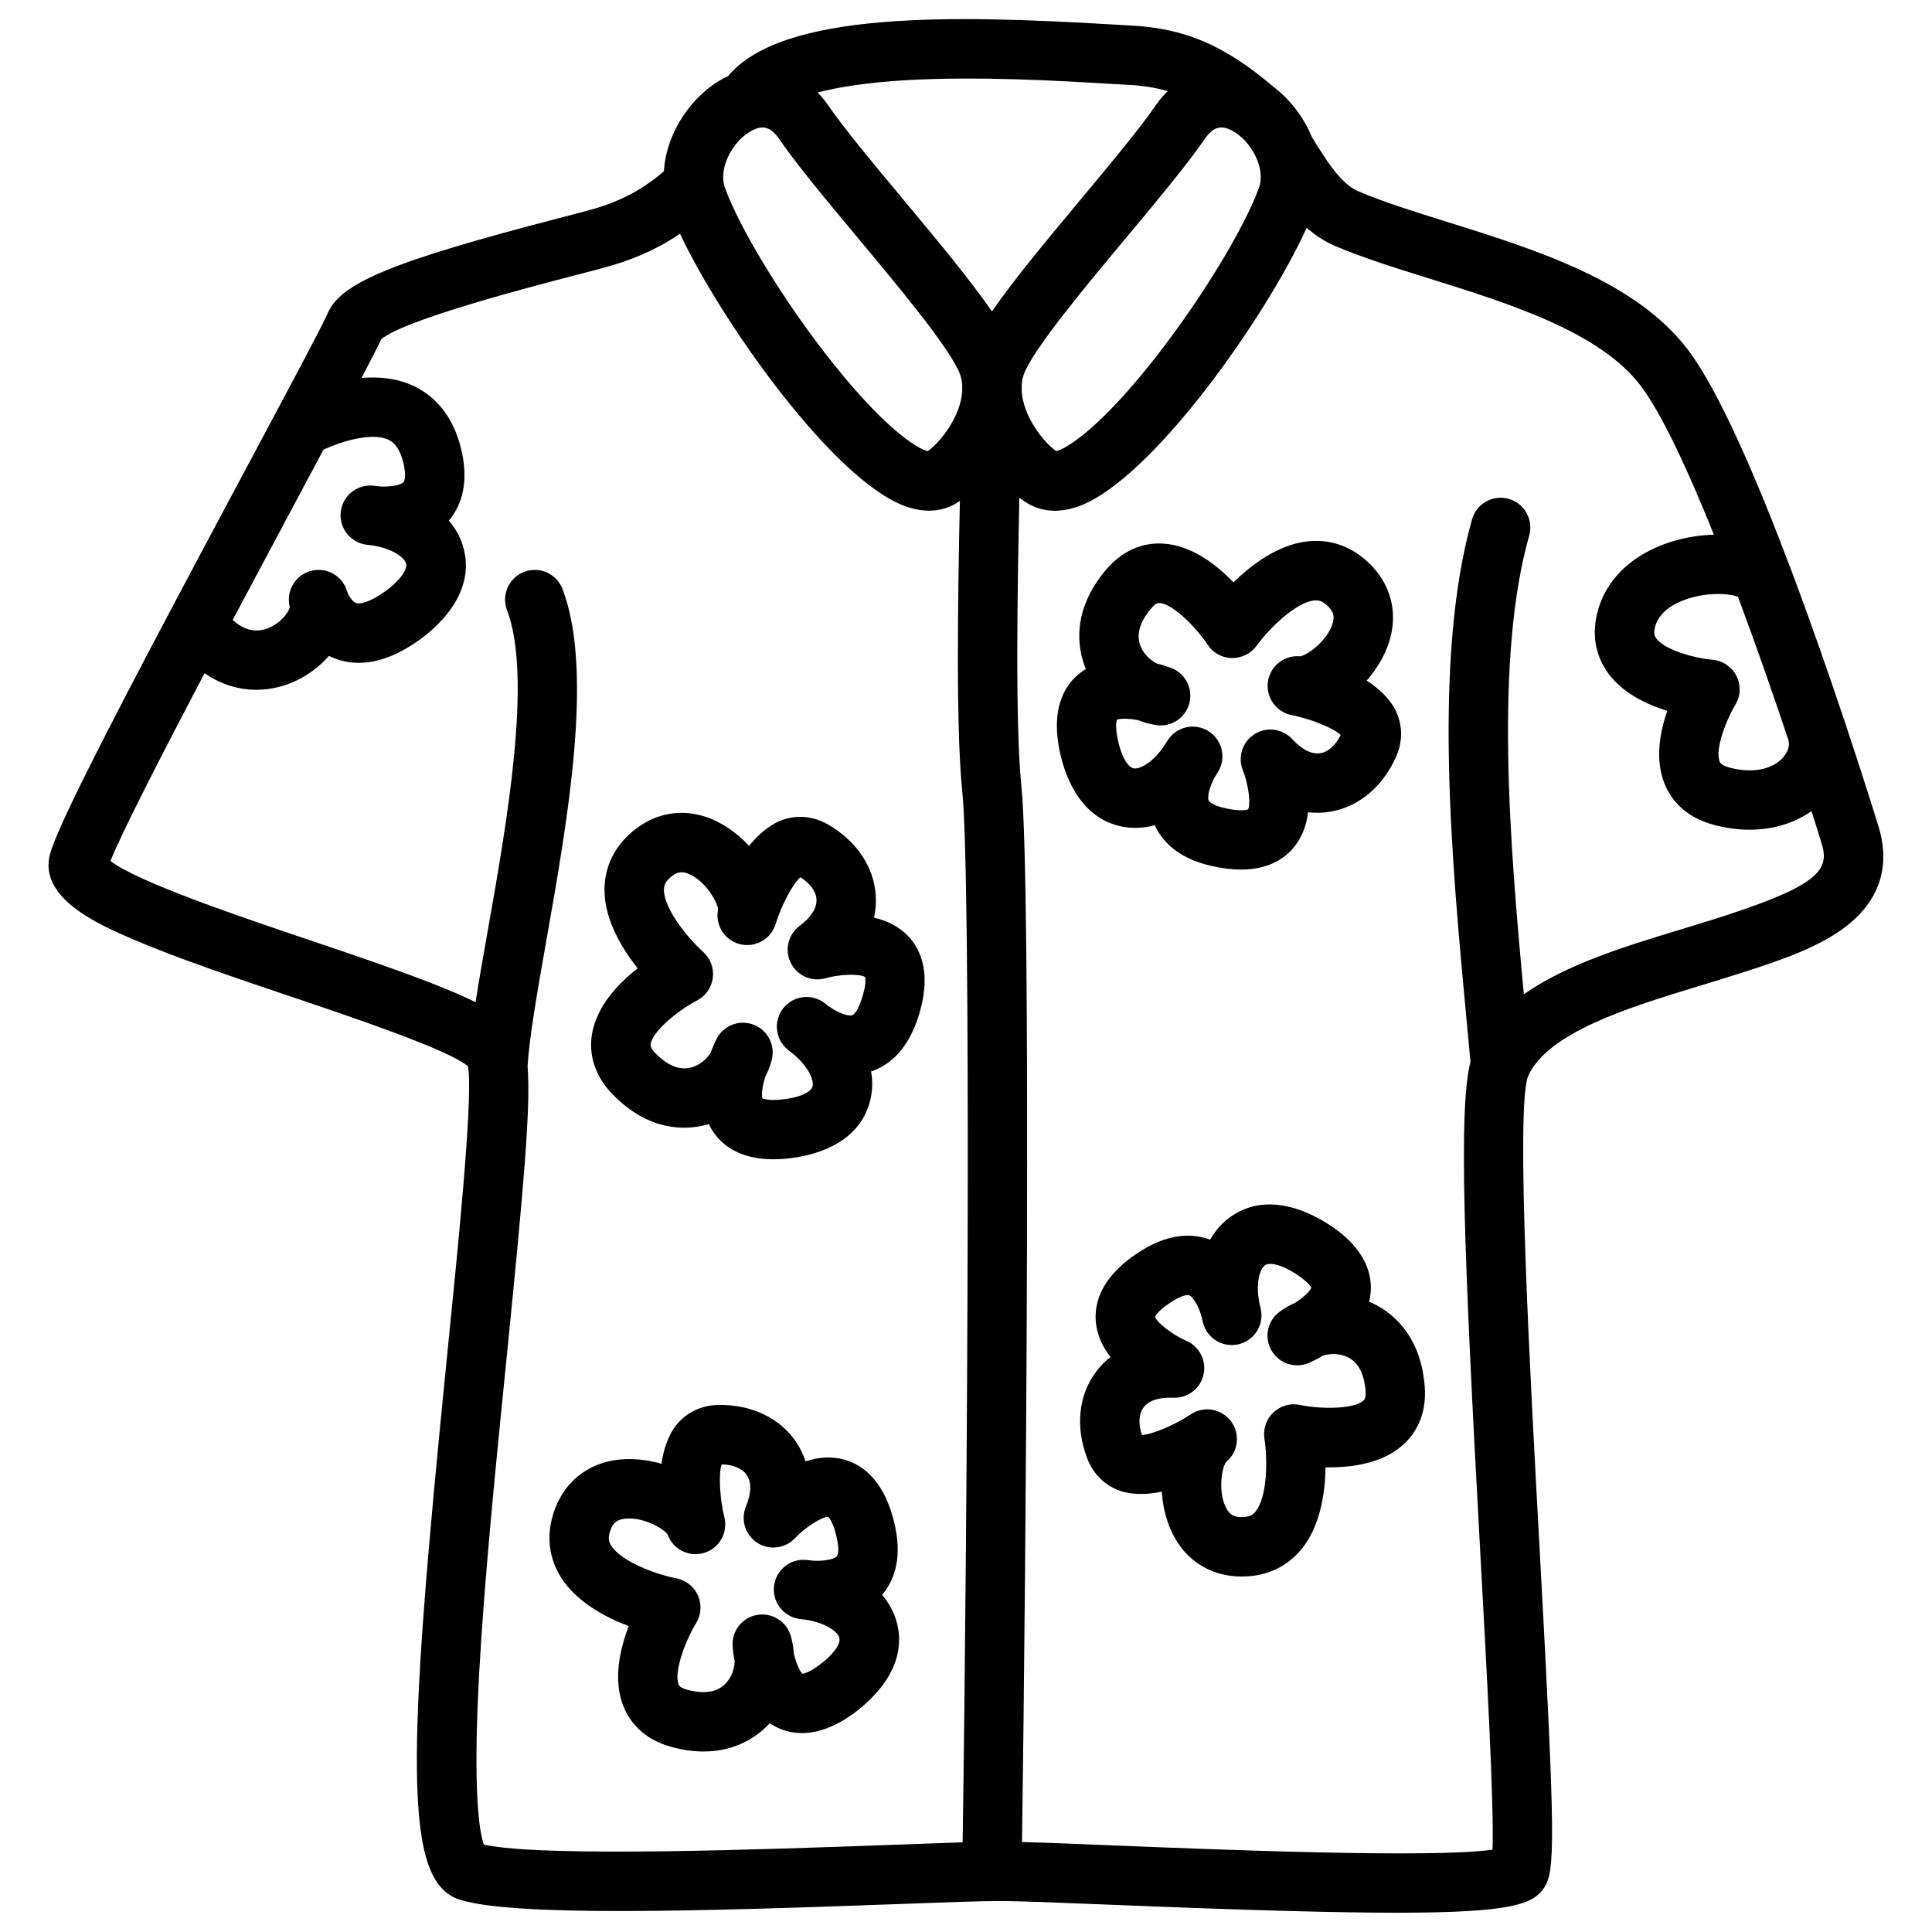
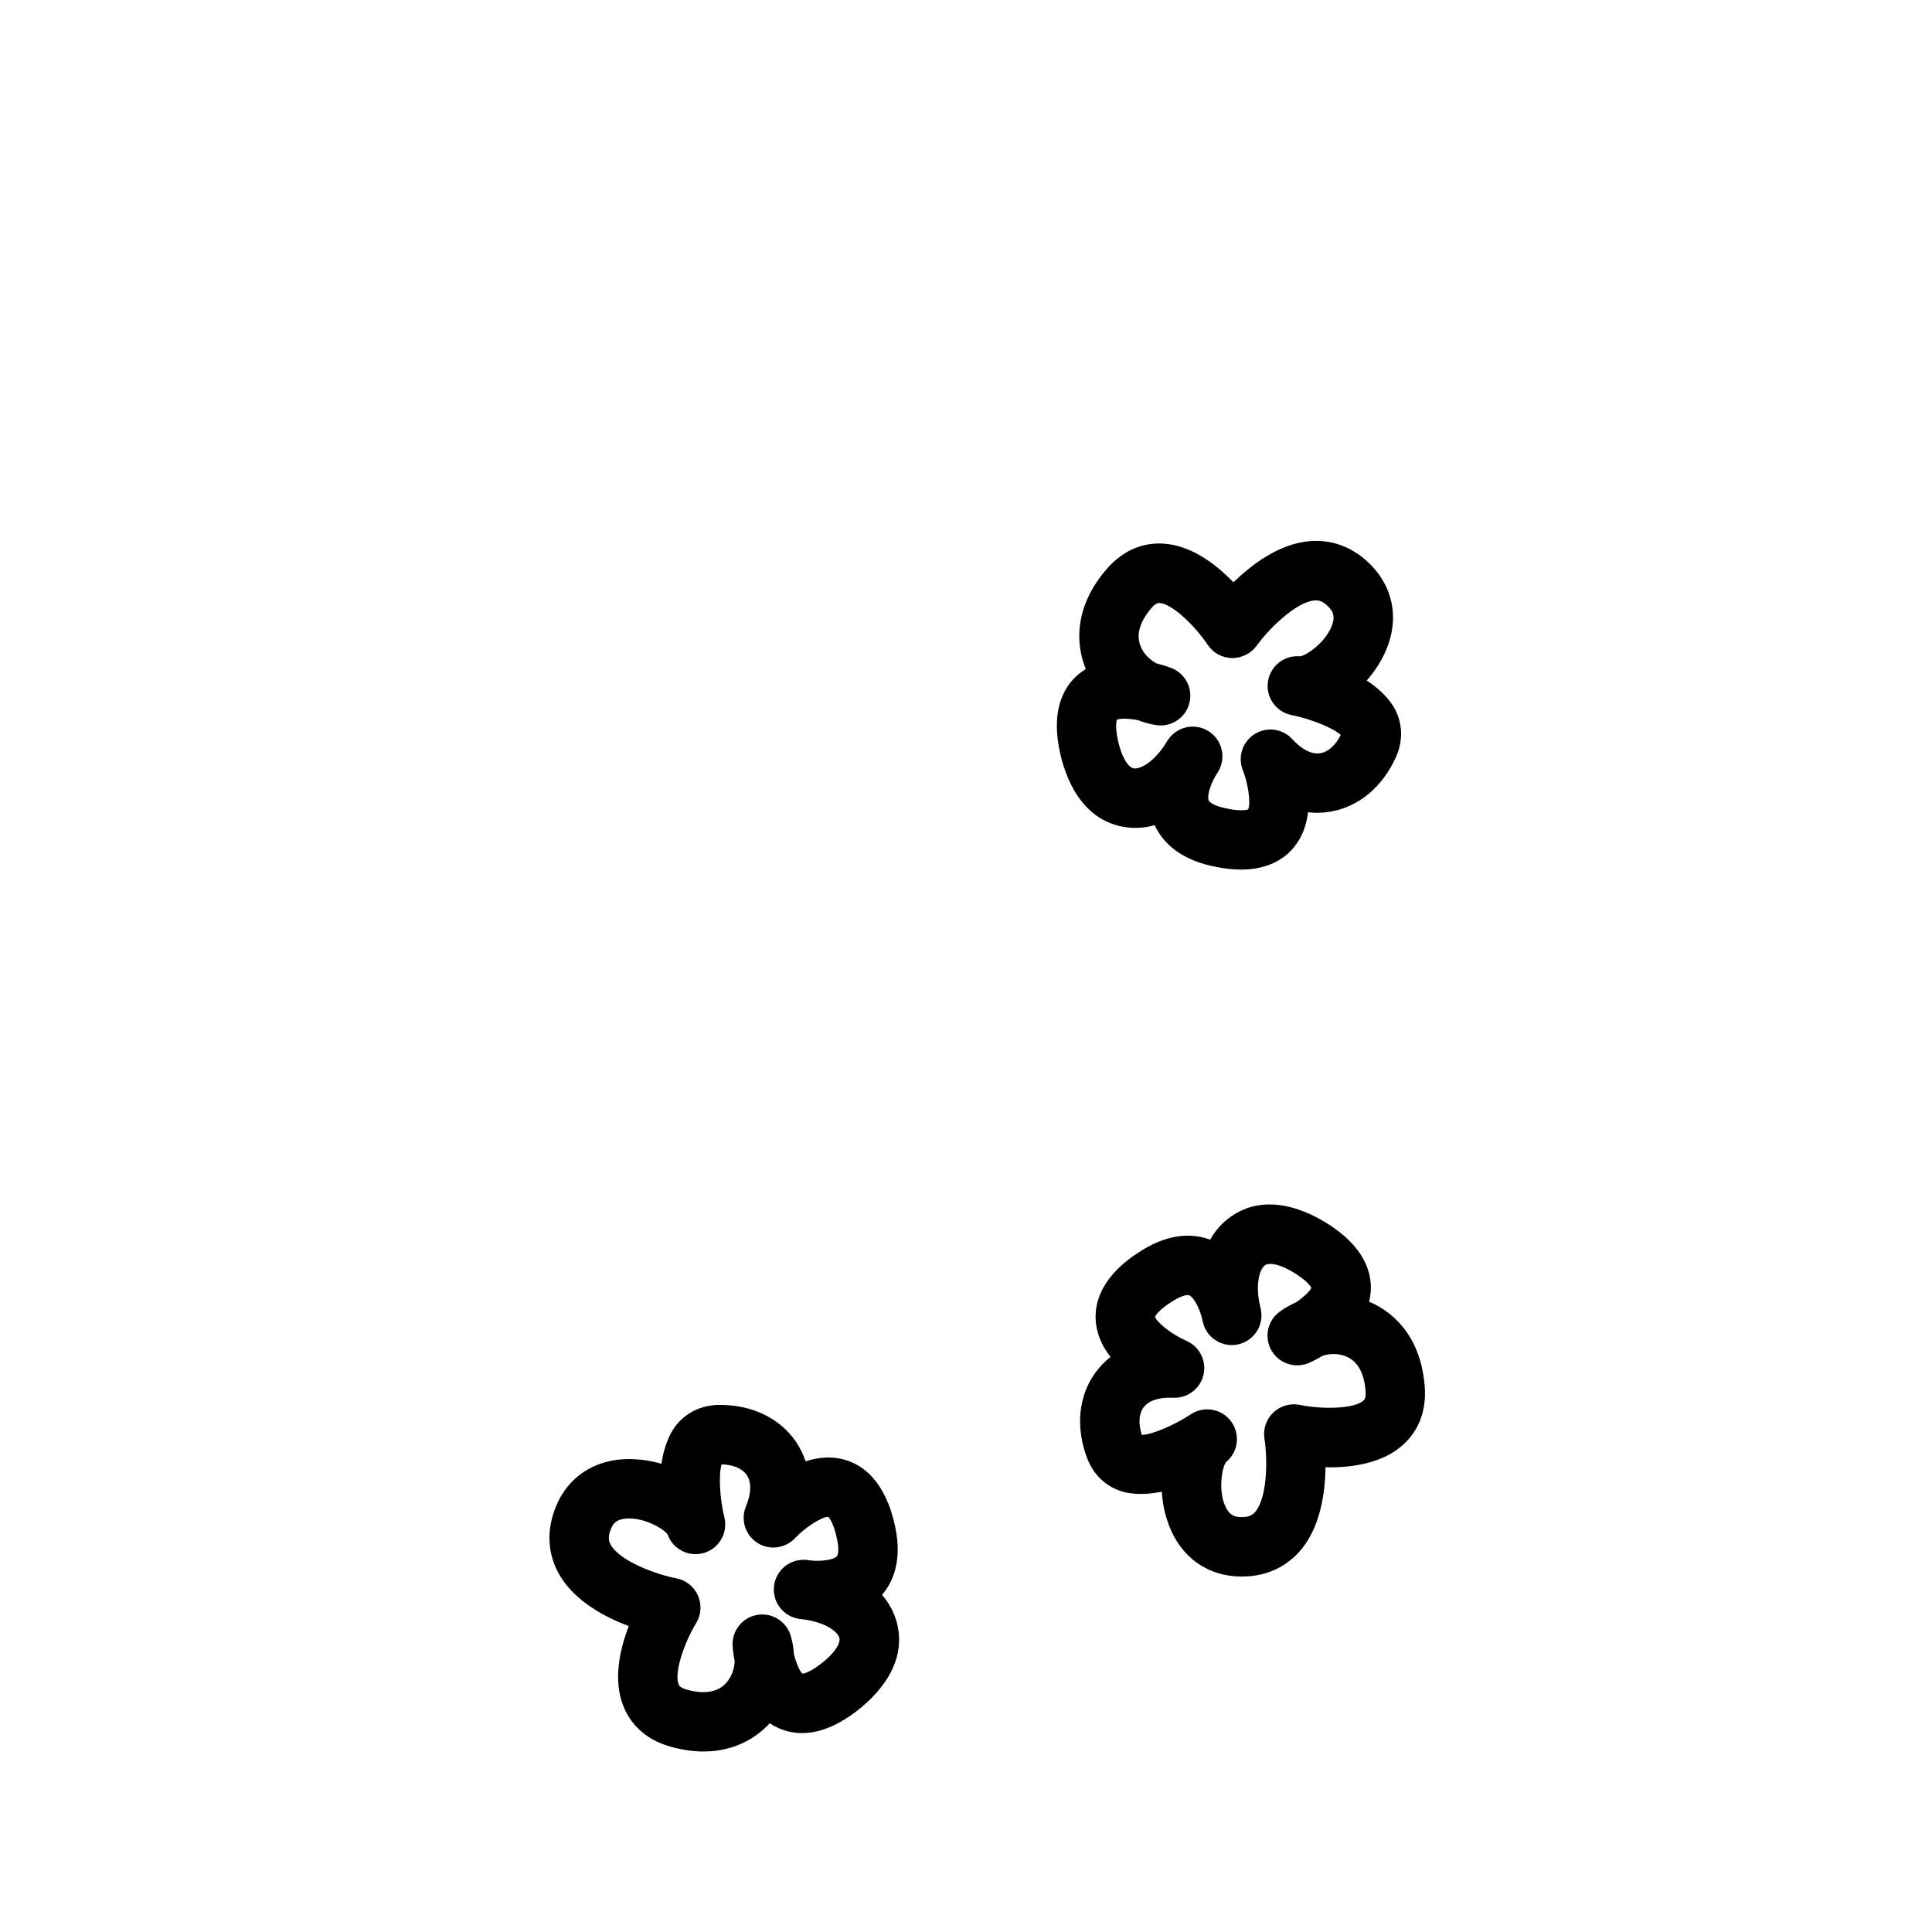
<svg xmlns="http://www.w3.org/2000/svg" fill="#000000" width="800px" height="800px" version="1.1" viewBox="144 144 512 512">
  <g>
    <path d="m441.6 363.1c2.793 0.512 5.637 0.355 8.414-0.422 1.781 3.898 5.758 8.602 14.641 10.715 3.102 0.738 5.816 1.055 8.207 1.055 7.184 0 11.395-2.844 13.797-5.629 2.43-2.812 3.582-6.18 3.984-9.566 1.898 0.227 3.828 0.188 5.758-0.129 7.559-1.211 13.953-6.496 17.543-14.496 1.891-4.211 1.801-8.707-0.246-12.664-0.699-1.348-2.727-4.508-7.508-7.617 1.957-2.215 3.672-4.781 4.961-7.664 3.984-8.934 1.977-18.047-5.371-24.383-4.43-3.816-9.762-5.481-15.41-4.82-7.723 0.914-14.691 6.16-19.492 10.844-4.566-4.742-11.148-9.832-18.629-10.262-4.055-0.246-9.988 0.797-15.242 7.055-9.094 10.812-7.359 20.633-5.519 25.516 0.09 0.227 0.176 0.453 0.266 0.668-0.66 0.395-1.289 0.848-1.898 1.348-3.434 2.856-7.133 8.461-5.293 19.031 0.973 5.688 4.621 19.141 17.039 21.422zm-1.621-28.359c0.867-0.402 3.18-0.363 5.668 0.129 1.543 0.602 3.141 1.043 4.754 1.289 3.984 0.602 7.785-1.898 8.797-5.805s-1.082-7.941-4.859-9.359c-0.66-0.246-2.008-0.719-3.789-1.16-1.77-0.914-3.531-2.566-4.348-4.734-1.113-2.961-0.156-6.269 2.832-9.832 1.277-1.523 1.988-1.484 2.281-1.465 3.266 0.176 9.34 5.992 12.734 11.07 1.426 2.156 3.816 3.465 6.394 3.523 2.559 0.02 5.027-1.16 6.555-3.246 3.387-4.656 10.332-11.453 15.211-12.016 0.906-0.109 1.93-0.039 3.266 1.113 2.125 1.832 2.203 3.305 1.645 5.086-1.418 4.527-6.641 8.297-8.562 8.602-4.121-0.395-7.844 2.461-8.52 6.574-0.68 4.191 2.086 8.168 6.238 8.992 5.215 1.031 11.207 3.504 13.027 5.266-1.367 2.754-3.324 4.508-5.41 4.84-2.262 0.363-4.891-0.953-7.41-3.711-2.566-2.805-6.781-3.387-9.996-1.359-3.219 2.027-4.535 6.062-3.121 9.594 1.457 3.621 2.156 8.945 1.387 10.363-0.344 0.137-2.047 0.648-6.465-0.402-2.793-0.668-3.816-1.555-3.977-1.969-0.473-1.199 0.453-4.094 1.664-6.258 0.297-0.461 0.59-0.926 0.875-1.406 2.164-3.652 1.055-8.355-2.519-10.648-3.57-2.293-8.316-1.34-10.727 2.144-0.148 0.215-0.5 0.738-0.965 1.516-3.109 4.703-6.613 6.445-8.215 6.148-1.438-0.266-3.414-3.07-4.387-8.621-0.453-2.711-0.18-3.914-0.059-4.258z" />
-     <path d="m375.63 387.2c0.414-1.871 0.582-3.789 0.461-5.738-0.434-7.644-5.027-14.543-12.613-18.934-3.996-2.312-8.48-2.688-12.625-1.055-1.418 0.562-4.754 2.254-8.344 6.691-2.008-2.176-4.387-4.144-7.125-5.719-8.473-4.879-17.75-3.809-24.809 2.844-4.25 4.016-6.453 9.141-6.375 14.828 0.117 7.785 4.625 15.242 8.789 20.508-5.188 4.055-10.922 10.078-12.113 17.477-0.648 4.004-0.227 10.016 5.461 15.891 9.832 10.156 19.77 9.438 24.816 8.098 0.234-0.059 0.461-0.129 0.688-0.195 0.324 0.688 0.707 1.367 1.152 2.027 2.281 3.414 6.887 7.301 15.969 7.301 0.777 0 1.574-0.031 2.422-0.09 5.746-0.402 19.492-2.648 23.035-14.77 0.797-2.727 0.926-5.57 0.441-8.414 4.062-1.367 9.141-4.84 12.152-13.461 4.203-12.016 1.074-18.793-2.293-22.355-2.535-2.688-5.762-4.184-9.09-4.934zm-3.461 22.102c-0.945 2.715-1.938 3.641-2.371 3.758-1.238 0.336-4.023-0.875-6.051-2.293-0.422-0.344-0.867-0.68-1.309-1.012-3.406-2.527-8.195-1.898-10.844 1.406-2.648 3.316-2.184 8.129 1.031 10.895 0.195 0.168 0.688 0.582 1.418 1.113 4.359 3.582 5.738 7.231 5.273 8.797-0.414 1.398-3.406 3.09-9.031 3.484-2.734 0.188-3.906-0.215-4.231-0.363-0.316-0.906-0.039-3.199 0.707-5.617 0.758-1.465 1.359-3.012 1.762-4.594 1.012-3.906-1.094-7.941-4.871-9.348s-8.012 0.266-9.801 3.879c-0.316 0.629-0.914 1.918-1.543 3.652-1.094 1.672-2.914 3.246-5.156 3.836-3.059 0.809-6.25-0.48-9.496-3.828-1.387-1.438-1.277-2.125-1.23-2.422 0.512-3.238 6.918-8.68 12.32-11.523 2.293-1.191 3.836-3.445 4.164-6.004 0.324-2.559-0.641-5.125-2.559-6.848-4.281-3.836-10.332-11.453-10.391-16.375-0.012-0.914 0.156-1.93 1.438-3.141 2.035-1.93 3.512-1.852 5.227-1.113 4.359 1.871 7.566 7.457 7.676 9.398-0.816 4.055 1.645 8.059 5.656 9.141 4.094 1.102 8.336-1.23 9.586-5.293 1.566-5.078 4.625-10.785 6.574-12.418 2.598 1.645 4.144 3.769 4.262 5.883 0.129 2.281-1.445 4.773-4.449 6.996-3.059 2.262-4.055 6.394-2.371 9.809 1.684 3.414 5.57 5.137 9.23 4.082 3.758-1.074 9.121-1.23 10.449-0.316 0.102 0.348 0.434 2.098-1.07 6.379z" />
    <path d="m507.49 489.25c-0.215-0.098-0.441-0.195-0.66-0.285 0.188-0.738 0.324-1.504 0.395-2.301 0.422-4.438-0.914-11.031-9.672-17.219-4.703-3.324-16.777-10.293-27.188-3.148-2.344 1.605-4.242 3.719-5.668 6.231-4.016-1.504-10.145-2.035-17.938 2.727-10.863 6.641-12.723 13.875-12.379 18.766 0.266 3.711 1.82 6.906 3.918 9.586-1.504 1.18-2.844 2.566-3.996 4.152-4.508 6.188-5.312 14.445-2.215 22.641 1.633 4.32 4.859 7.449 9.113 8.809 1.445 0.461 5.106 1.27 10.695 0.098 0.168 2.953 0.777 5.984 1.891 8.934 3.266 8.59 10.391 13.559 19.266 13.559 0.57 0 1.152-0.02 1.742-0.059 5.836-0.414 10.785-2.992 14.316-7.449 4.84-6.102 6.07-14.73 6.168-21.441 6.574 0.129 14.84-0.895 20.438-5.863 3.039-2.695 6.516-7.606 5.836-15.754-1.164-14.078-9.312-19.812-14.062-21.98zm-2.188 25.949c-2.449 2.176-10.844 2.344-16.836 1.121-2.527-0.523-5.144 0.234-7.027 2.016-1.871 1.781-2.746 4.367-2.352 6.918 0.887 5.676 0.746 15.41-2.312 19.258-0.57 0.719-1.34 1.398-3.102 1.516-2.793 0.195-3.887-0.789-4.754-2.441-2.184-4.211-1.141-10.566 0-12.133 3.199-2.617 3.828-7.281 1.406-10.668-2.469-3.453-7.231-4.32-10.766-1.969-4.43 2.941-10.41 5.422-12.949 5.453-0.973-2.914-0.828-5.539 0.422-7.254 1.348-1.852 4.144-2.766 7.871-2.598 3.797 0.168 7.164-2.371 8.031-6.07s-1.043-7.488-4.516-9.012c-4.062-1.781-7.891-4.941-8.316-6.375 0.148-0.336 0.992-1.91 4.871-4.269 2.449-1.496 3.797-1.594 4.211-1.406 1.172 0.523 2.559 3.219 3.238 5.609 0.109 0.531 0.234 1.074 0.375 1.613 1.031 4.113 5.144 6.66 9.289 5.777 4.144-0.895 6.84-4.91 6.09-9.082-0.051-0.254-0.168-0.875-0.395-1.762-1.113-5.531 0.137-9.23 1.484-10.156 1.199-0.828 4.594-0.227 9.191 3.019 2.234 1.586 2.894 2.637 3.051 2.961-0.324 0.895-1.996 2.5-4.102 3.906-1.516 0.66-2.953 1.477-4.281 2.441-3.258 2.383-4.184 6.84-2.144 10.32 2.035 3.484 6.367 4.859 10.047 3.199 0.641-0.285 1.93-0.906 3.512-1.852 1.898-0.602 4.309-0.668 6.426 0.297 2.883 1.309 4.535 4.328 4.922 8.973 0.164 1.988-0.359 2.453-0.586 2.648z" />
    <path d="m377.76 566.65c2.785-3.258 5.363-8.855 3.523-17.789-2.559-12.469-8.727-16.68-13.441-18.016-3.57-1.012-7.113-0.641-10.352 0.422-0.602-1.82-1.445-3.551-2.539-5.164-4.301-6.336-11.809-9.91-20.547-9.781-4.613 0.07-8.648 2.047-11.375 5.578-0.926 1.199-2.934 4.367-3.731 10.027-2.832-0.848-5.894-1.289-9.043-1.25-9.781 0.168-17.191 5.836-19.828 15.172-1.594 5.629-0.848 11.16 2.137 16 4.094 6.621 11.789 10.715 18.066 13.086-2.371 6.148-4.203 14.258-1.426 21.215 1.496 3.769 4.949 8.719 12.84 10.832 3.09 0.836 5.902 1.18 8.441 1.18 8.668 0 14.188-4.074 17.012-6.965 0.168-0.168 0.336-0.344 0.492-0.523 0.641 0.422 1.309 0.816 2.027 1.152 4.035 1.91 10.688 2.894 19.484-3.246 4.723-3.297 15.371-12.281 12.191-24.5-0.719-2.734-2.055-5.234-3.934-7.43zm-17.262 19.043c-2.242 1.566-3.465 1.82-3.816 1.859-0.727-0.609-1.672-2.727-2.281-5.188-0.109-1.652-0.383-3.277-0.848-4.852-1.133-3.867-5.008-6.258-8.973-5.531-3.965 0.727-6.742 4.34-6.426 8.363 0.059 0.699 0.195 2.117 0.543 3.926-0.078 1.996-0.836 4.281-2.461 5.945-2.215 2.262-5.617 2.793-10.117 1.586-1.93-0.523-2.184-1.172-2.293-1.445-1.219-3.039 1.484-10.992 4.656-16.215 1.348-2.203 1.523-4.922 0.492-7.293-1.031-2.363-3.18-4.074-5.707-4.566-5.637-1.102-14.75-4.527-17.32-8.719-0.48-0.777-0.855-1.73-0.375-3.434 0.758-2.695 2.066-3.394 3.918-3.641 0.414-0.059 0.848-0.078 1.27-0.078 4.398 0 9.152 2.746 10.145 4.211 1.379 3.898 5.559 6.082 9.566 4.949 4.082-1.16 6.516-5.352 5.492-9.477-1.25-5.039-1.555-11.609-0.719-14.023 3.07 0.078 5.492 1.102 6.672 2.863 1.289 1.898 1.199 4.84-0.234 8.285-1.465 3.512-0.195 7.566 2.992 9.633 3.199 2.066 7.41 1.543 10.016-1.23 2.629-2.805 7.047-5.637 8.719-5.637h0.078c0.266 0.254 1.457 1.586 2.363 6.031 0.582 2.812 0.207 4.113-0.109 4.438-0.887 0.926-3.898 1.309-6.375 1.141-0.543-0.078-1.094-0.137-1.645-0.195-4.223-0.422-8.02 2.578-8.582 6.781-0.57 4.203 2.293 8.098 6.477 8.816 0.254 0.039 0.887 0.137 1.781 0.227 5.57 0.836 8.629 3.266 9.043 4.84 0.387 1.41-1.324 4.398-5.941 7.629z" />
-     <path d="m641.89 363.25c-0.098-0.336-3.523-11.531-8.777-27.297-0.012-0.039-0.02-0.07-0.031-0.109-0.059-0.195-0.129-0.383-0.195-0.562-3.848-11.523-8.648-25.398-13.836-39.23 0-0.012-0.012-0.02-0.012-0.031-0.098-0.324-0.227-0.629-0.355-0.945-8.934-23.742-18.973-47.191-27.227-58.203-13.797-18.391-40.512-26.746-64.078-34.105-8.707-2.715-16.926-5.293-23.41-8.07-4.676-2.008-8.531-8.254-12.262-14.309-0.012-0.012-0.02-0.031-0.031-0.039-2.176-5.312-5.816-10.016-10.137-13.293-12.859-10.961-23.418-15.527-37.648-16.277-1.672-0.09-3.621-0.207-5.797-0.336-41.625-2.449-86.828-3.531-101.18 13.758-0.285 0.137-0.582 0.254-0.867 0.402-8.473 4.367-15.469 14.297-16.109 24.797-3.66 3.102-9.082 7.191-18.469 9.918-1.977 0.57-5.371 1.457-9.297 2.481-44.281 11.504-58.047 17.199-61.391 25.367-1.023 2.539-10.961 21.145-20.586 39.145-7.539 14.102-14.602 27.355-20.988 39.418-0.02 0.039-0.039 0.078-0.059 0.109-17.691 33.457-30.043 57.652-31.891 64.512-3.168 11.73 13.137 18.754 21.902 22.535 11.512 4.961 26.953 10.164 41.879 15.203 16.785 5.656 41.879 14.121 47.004 18.5 0.012 0.031 0.012 0.07 0.012 0.098 0.012 0.414 0.059 0.809 0.137 1.199 0.855 10.176-2.695 45.5-5.598 74.332-10.895 108.24-11.789 140.43 3.238 145.21 14.109 4.488 62.465 3.141 115.04 1.211 12.871-0.473 23.035-0.848 28.082-0.848 5.066 0 16.582 0.461 29.895 1.004 34.852 1.418 58.785 2.098 75.363 2.098 30.809 0 36.203-2.344 39.027-6.672 2.856-4.379 3.039-11.977-1.199-89.316-2.539-46.375-6.387-116.46-3.129-125.59 0-0.012 0.012-0.02 0.012-0.031 5.086-11.711 27.109-18.422 44.812-23.812 2.301-0.699 4.555-1.387 6.75-2.078l0.758-0.234c11.199-3.512 21.777-6.82 29.598-11.957 13.461-8.867 13.438-20.094 11.047-27.949zm-23.918-22.973c0.414 1.398-0.266 3.266-1.723 4.762-2.961 3.031-8.195 3.918-14.004 2.352-2.117-0.57-2.41-1.309-2.527-1.594-1.258-3.141 1.664-10.875 4.164-15.008 1.418-2.32 1.523-5.215 0.305-7.644-1.219-2.43-3.633-4.055-6.336-4.301-4.734-0.422-12.781-2.559-14.996-5.785-0.266-0.395-0.766-1.121-0.207-3.102 1.082-3.816 4.891-5.934 7.891-7.027 5.973-2.176 11.977-1.594 14.043-0.766 4.832 12.922 9.438 26.184 13.363 37.922 0.008 0.07 0.016 0.129 0.027 0.191zm-194.05-76.723c-3.562-2.461-8.727-9.297-9.16-15.844 0.02-0.582 0.02-1.16 0-1.742 0.09-1.27 0.383-2.508 0.934-3.68 3.387-7.262 15.883-22.258 26.914-35.484 8.195-9.832 15.93-19.109 20.652-25.957 2.184-3.168 4.211-3.809 7.211-2.254 4.84 2.5 9.102 9.832 7.152 15.203-3.828 10.508-14.691 28.469-26.422 43.672-15.465 20.031-24.664 25.504-27.281 26.086zm-80.641-84.961c1.031-0.531 1.957-0.809 2.805-0.809 1.613 0 2.973 0.984 4.41 3.07 4.715 6.848 12.457 16.129 20.652 25.957 11.031 13.234 23.539 28.223 26.914 35.492 0.551 1.18 0.836 2.422 0.934 3.68-0.02 0.582-0.02 1.16 0 1.73-0.434 6.543-5.598 13.383-9.16 15.844-2.617-0.57-11.816-6.051-27.285-26.086-11.73-15.191-22.594-33.152-26.422-43.672-1.949-5.375 2.312-12.719 7.152-15.207zm93.895-12.438c2.215 0.129 4.191 0.246 5.894 0.336 3.641 0.188 6.965 0.641 10.352 1.684-1.121 1.102-2.176 2.344-3.129 3.731-4.309 6.25-11.828 15.262-19.777 24.809-9.102 10.914-17.832 21.391-23.637 29.816-5.816-8.422-14.535-18.902-23.637-29.816-7.949-9.543-15.469-18.559-19.777-24.809-0.855-1.238-1.789-2.371-2.773-3.387 5.312-1.406 12.922-2.656 23.773-3.285 18.863-1.074 40.059 0.176 52.711 0.922zm-213.09 107.57c2.035-3.809 3.918-7.32 5.648-10.578 4.606-2.106 12.703-4.676 17.141-2.629 0.758 0.344 3.059 1.406 4.164 6.809 0.582 2.812 0.207 4.113-0.109 4.438-0.887 0.926-3.898 1.309-6.375 1.141-0.543-0.078-1.094-0.137-1.645-0.195-4.211-0.422-8.02 2.578-8.582 6.781-0.57 4.203 2.293 8.098 6.477 8.816 0.254 0.039 0.887 0.137 1.781 0.227 5.578 0.836 8.629 3.266 9.043 4.84 0.363 1.406-1.34 4.398-5.965 7.625-3.769 2.629-6.289 3.168-7.301 2.812-1.094-0.375-2.098-2.223-2.391-3.148-1.23-4.144-5.57-6.516-9.723-5.324-4.102 1.18-6.504 5.402-5.453 9.516-0.195 1.359-2.715 4.781-6.574 5.902-2.961 0.855-5.824 0.02-8.562-2.469 6.539-12.305 13.012-24.438 18.426-34.562zm156.21 359.18c-32.641 1.191-92.359 3.375-108.07-0.059-1.031-2.863-3.039-12.812-1.23-45.578 1.379-25.023 4.508-56.078 7.262-83.473 4.633-46.004 6.426-66.914 5.551-77.285 0.512-7.988 2.688-20.262 4.981-33.25 5.617-31.773 12.613-71.32 4.289-93.156-1.543-4.062-6.09-6.102-10.156-4.555-4.062 1.543-6.102 6.09-4.555 10.156 6.769 17.77-0.078 56.52-5.086 84.812-1.211 6.867-2.352 13.285-3.258 19.078-8.855-4.398-22.84-9.328-43.957-16.441-17.398-5.863-45.715-15.41-52.793-21 3.102-7.703 13.43-27.855 24.934-49.75 4.527 3.121 9.258 4.398 13.727 4.398 3.856 0 7.508-0.945 10.668-2.469 3.387-1.633 6.289-3.898 8.57-6.516 0.602 0.297 1.23 0.57 1.891 0.809 6.523 2.332 13.797 0.738 21.629-4.723 4.723-3.297 15.371-12.281 12.191-24.5-0.719-2.754-2.055-5.254-3.938-7.449 2.785-3.258 5.363-8.848 3.523-17.789-2.242-10.922-8.316-15.793-13.02-17.957-4.367-2.008-9.121-2.43-13.648-2.035 2.656-5.066 4.387-8.453 5.215-10.254 5.894-5.137 39.844-13.965 51.129-16.895 4.211-1.094 7.539-1.957 9.73-2.598 8.078-2.352 13.965-5.5 18.332-8.48 11.207 23.723 40.797 65.426 59.75 72.227 2.332 0.836 4.418 1.16 6.258 1.16 3.059 0 5.422-0.914 7.086-1.891 0.355-0.207 0.719-0.441 1.082-0.688-0.57 26.117-1.074 60.555 0.648 77.234 2.344 22.719 1.398 188.64 0.078 278.25-5.168 0.168-11.562 0.402-18.809 0.668zm216.24-244.78-0.758 0.234c-2.156 0.68-4.367 1.348-6.633 2.035-14.375 4.379-30.012 9.141-41.309 17.102-3.797-40.59-7.754-89.109 1.418-121.58 1.18-4.184-1.25-8.531-5.441-9.711-4.184-1.18-8.531 1.25-9.711 5.441-10.461 37.039-5.402 90.676-1.34 133.79 0.316 3.387 0.629 6.691 0.926 9.93-3.199 12.488-1.77 50.391 2.617 130.4 1.73 31.547 3.66 66.824 3.227 78.406-15.43 2.344-73.957-0.039-100.05-1.102-10.078-0.414-18.617-0.758-24.641-0.914 1.082-74.371 2.5-254-0.156-279.77-1.645-15.941-1.094-51.426-0.543-76.496 0.789 0.602 1.566 1.133 2.312 1.574 1.652 0.973 4.016 1.891 7.086 1.891 1.832 0 3.918-0.324 6.258-1.16 19.387-6.945 49.91-50.449 60.488-73.84 2.195 1.938 4.664 3.602 7.488 4.812 7.223 3.09 15.812 5.777 24.914 8.621 21.293 6.652 45.43 14.199 56.176 28.527 5.59 7.457 12.469 22.289 19.336 39.379-12.633 0.336-26.934 6.613-30.711 19.984-1.684 5.973-0.848 11.621 2.422 16.355 3.797 5.492 10.293 8.602 15.93 10.352-1.988 5.699-3.277 12.898-0.746 19.246 1.516 3.809 5.019 8.797 13.059 10.961 3.227 0.867 6.426 1.289 9.504 1.289 6.141 0 11.816-1.691 16.414-4.93 1.055 3.324 1.977 6.316 2.754 8.875 2.234 7.289-2.016 11.453-30.285 20.309z" />
  </g>
</svg>